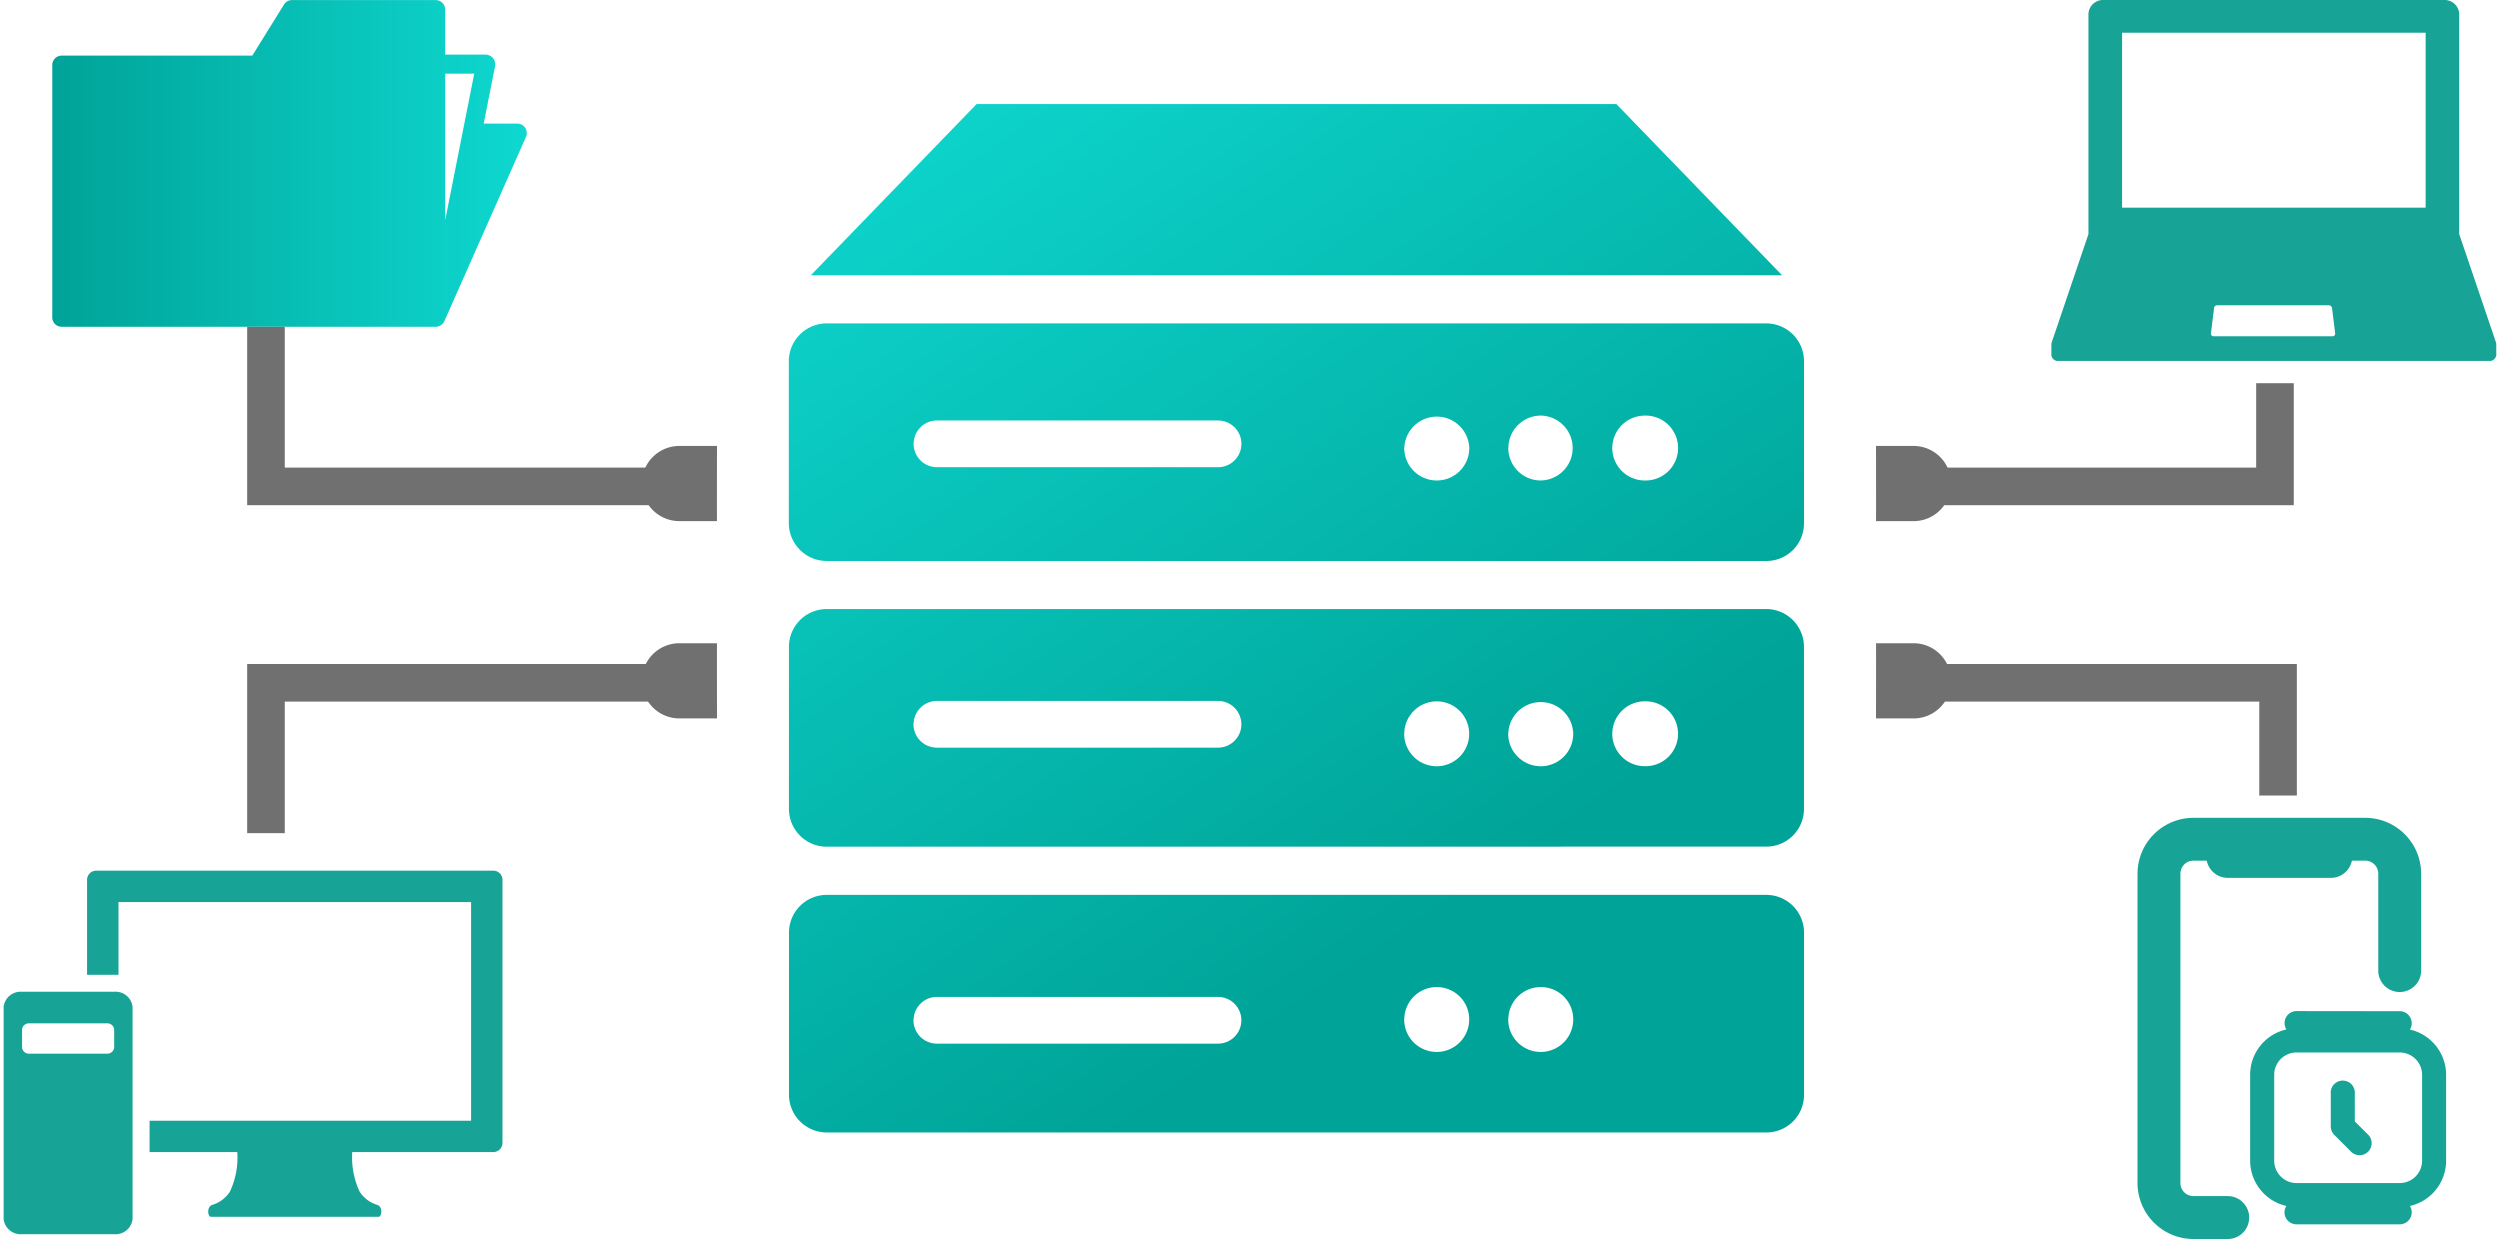
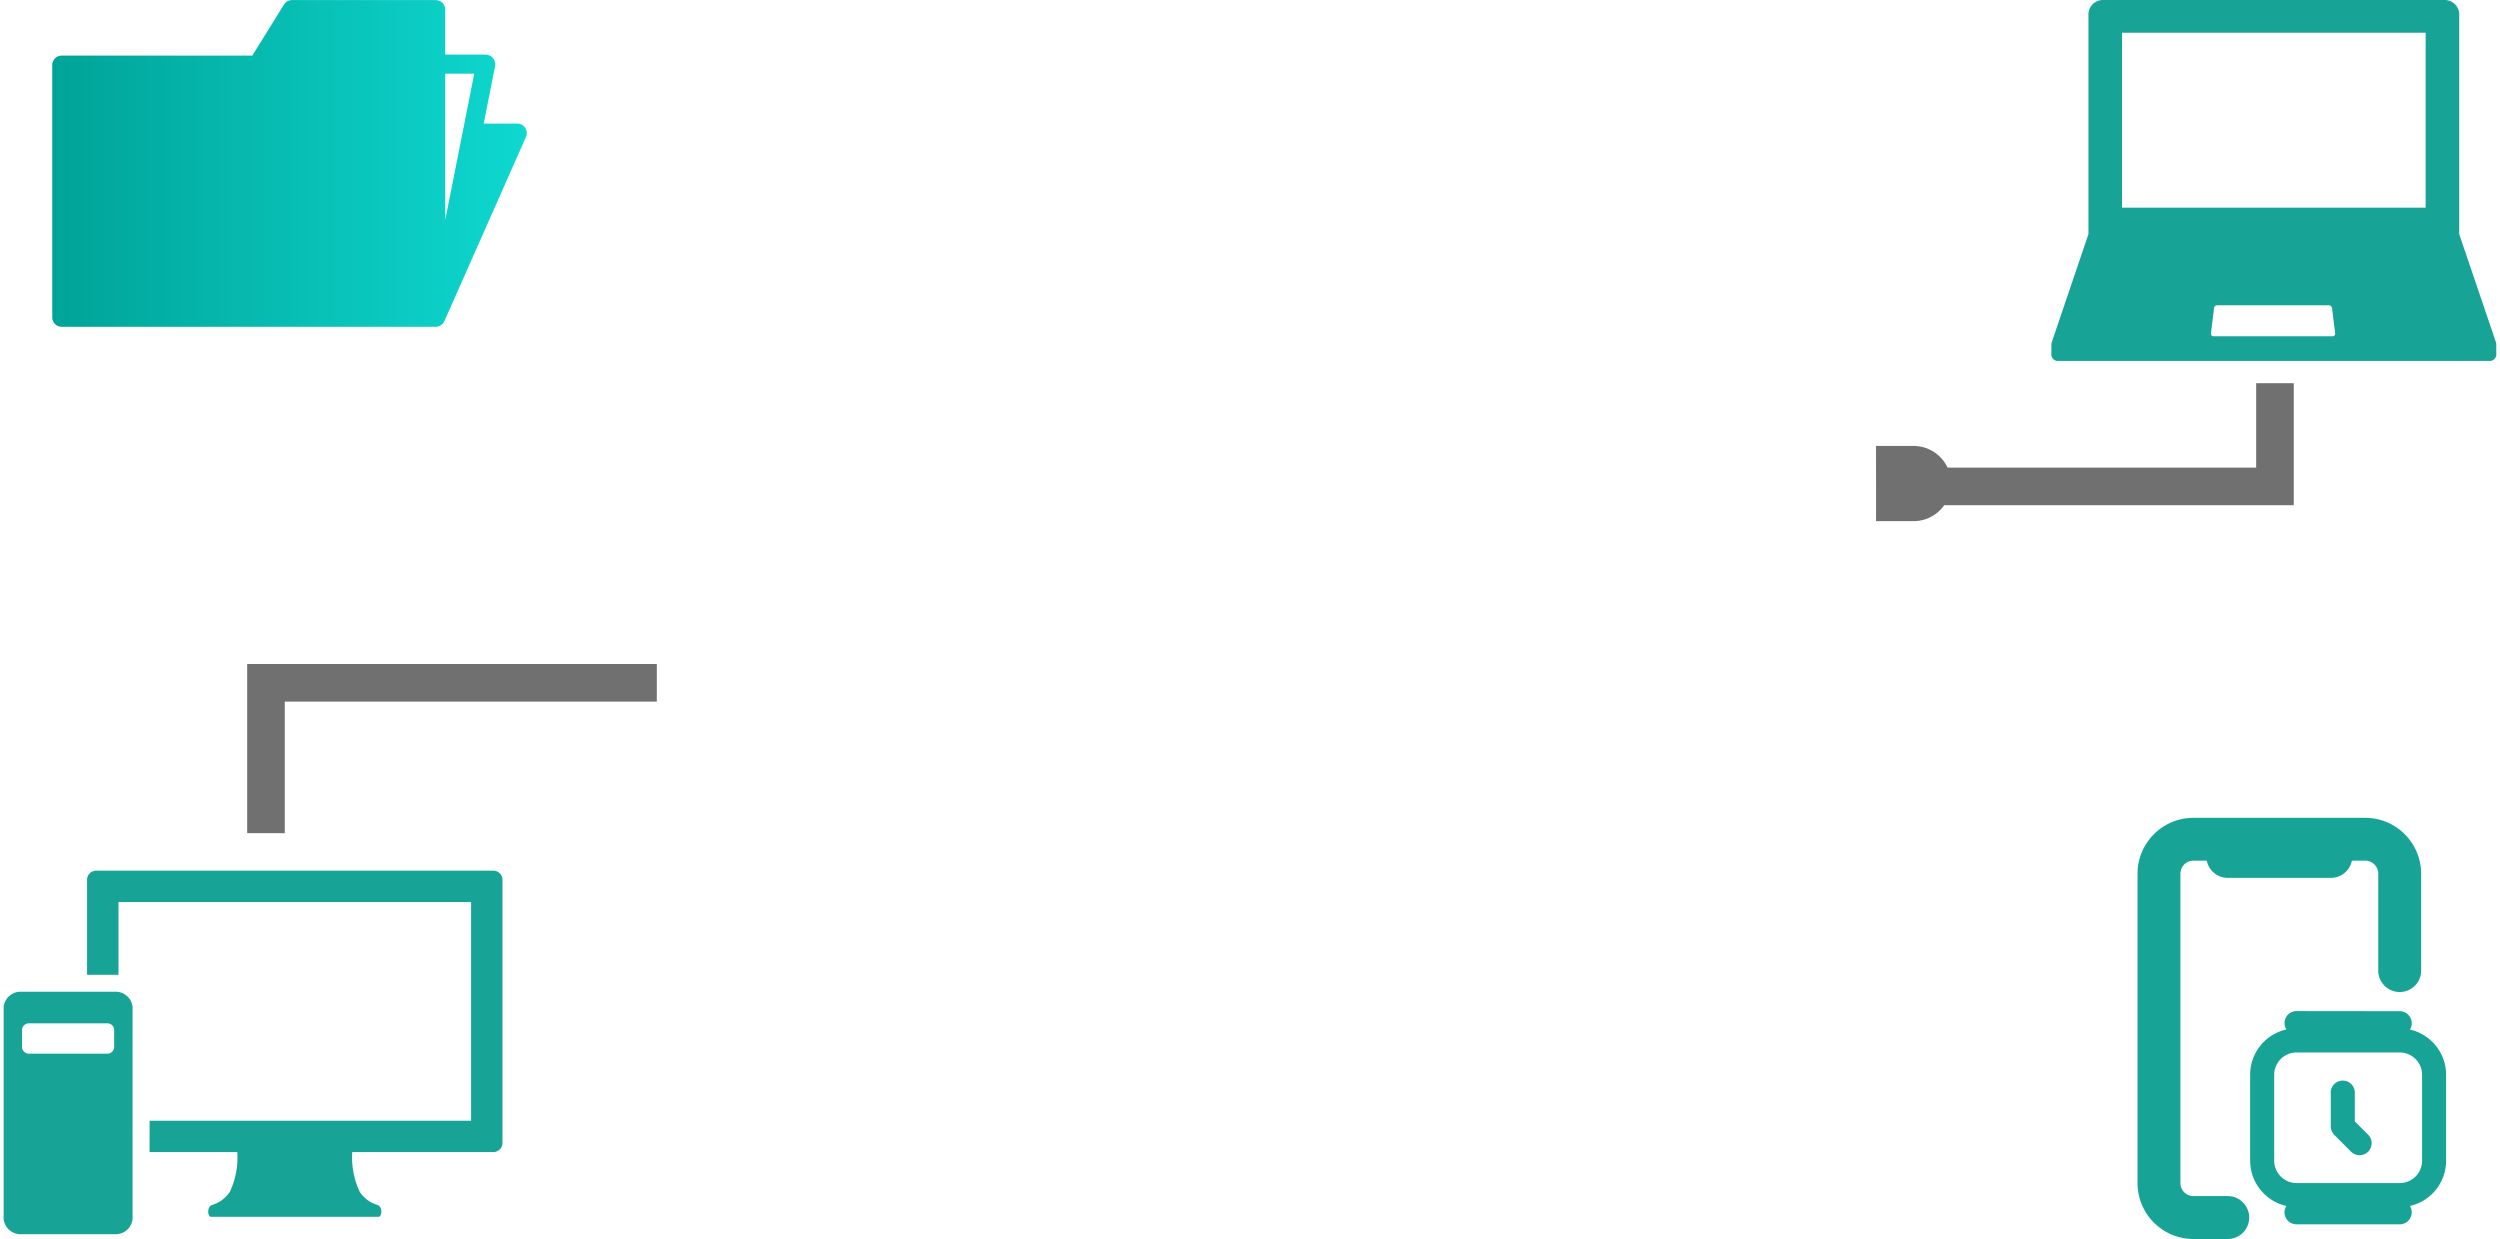
<svg xmlns="http://www.w3.org/2000/svg" version="1.1" id="レイヤー_1" x="0" y="0" viewBox="0 0 133 65.914" xml:space="preserve">
  <style type="text/css">.st1{fill:#18a397}.st3{fill:#707070}</style>
  <linearGradient id="合体_72_00000103228944637301216630000008740089777153208458_" gradientUnits="userSpaceOnUse" x1="-227.065" y1="445.097" x2="-227.629" y2="445.94" gradientTransform="matrix(54.009 0 0 -54.709 12339.95 24399.705)">
    <stop offset="0" stop-color="#00a397" />
    <stop offset="1" stop-color="#0ed8d0" />
  </linearGradient>
-   <path id="合体_72_00000145040597339522354950000001654392347044833428_" d="M43.974 60.247a2.009 2.009 0 01-2-1.993v-8.646a2.007 2.007 0 012-2h50a2.007 2.007 0 012 2v8.646a2 2 0 01-2 1.993h-50zm36.263-6.007a1.727 1.727 0 001.73 1.724h.001a1.73 1.73 0 001.729-1.727 1.718 1.718 0 00-1.71-1.724h-.021a1.725 1.725 0 00-1.724 1.726v.001h-.005zm-5.534 0a1.727 1.727 0 001.73 1.724 1.732 1.732 0 001.729-1.727 1.719 1.719 0 00-1.711-1.724h-.021a1.724 1.724 0 00-1.722 1.726v.001h-.005zm-26.107.036c.001.688.56 1.246 1.248 1.246h14.952a1.243 1.243 0 10.003-2.486h-14.96a1.242 1.242 0 00-1.237 1.24h-.006zm-4.678-9.232a2.011 2.011 0 01-1.947-2v-8.643a2.012 2.012 0 012-2h50a2.012 2.012 0 012 2v8.646a2.007 2.007 0 01-1.94 1.993l-50.113.004zm41.853-6.007a1.729 1.729 0 001.734 1.724 1.726 1.726 0 100-3.451 1.73 1.73 0 00-1.731 1.728l-.003-.001zm-5.535 0a1.73 1.73 0 001.731 1.727 1.725 1.725 0 001.729-1.721v-.003a1.728 1.728 0 00-3.455-.005l-.005.002zm-5.534 0a1.728 1.728 0 001.73 1.727 1.727 1.727 0 001.729-1.724 1.728 1.728 0 00-1.729-1.727 1.728 1.728 0 00-1.725 1.722l-.005.002zm-26.106-.505a1.247 1.247 0 001.248 1.243h14.952c.688 0 1.244-.556 1.246-1.243a1.246 1.246 0 00-1.246-1.243H49.844a1.246 1.246 0 00-1.242 1.241l-.006.002zm-4.623-8.688a2.018 2.018 0 01-2.008-1.993v-8.646a2.017 2.017 0 012.008-2h50a2.01 2.01 0 012 2v8.646a2 2 0 01-2 1.993h-50zm41.8-6.007a1.727 1.727 0 001.73 1.724h.004a1.726 1.726 0 100-3.451 1.73 1.73 0 00-1.733 1.725l-.001.002zm-5.531 0a1.725 1.725 0 001.726 1.724h.005a1.726 1.726 0 00.016-3.451h-.019a1.727 1.727 0 00-1.724 1.725l-.004.002zm-5.538 0a1.73 1.73 0 001.734 1.724 1.724 1.724 0 001.728-1.719v-.005a1.73 1.73 0 00-3.458-.002l-.004.002zm-26.1-.227a1.244 1.244 0 001.242 1.246h14.952a1.243 1.243 0 10.004-2.486H49.85a1.24 1.24 0 00-1.243 1.238l-.003.002zm-5.466-8.966l8.816-9.106h34.038l8.814 9.106H43.138z" fill="url(#合体_72_00000103228944637301216630000008740089777153208458_)" />
  <path class="st1" d="M118.517 63.632h-1.828c-.38 0-.69-.31-.691-.689V46.478a.694.694 0 01.69-.691h.711c.104.521.566.915 1.118.915h5.489c.55 0 1.01-.392 1.116-.915h.711c.38.001.69.311.691.69v5.215a1.142 1.142 0 002.281 0v-5.215a2.977 2.977 0 00-2.971-2.969h-9.147a2.978 2.978 0 00-2.971 2.97v16.467a2.978 2.978 0 002.971 2.97h1.83a1.138 1.138 0 001.139-1.143c0-.628-.511-1.139-1.139-1.14zm9.691-8.859a.64.64 0 00-.544-.977l-5.487-.006a.64.64 0 00-.543.977 2.47 2.47 0 00-1.926 2.407v4.575a2.475 2.475 0 001.926 2.409.635.635 0 00-.1.336c0 .353.287.64.64.64h5.49a.639.639 0 00.544-.976 2.473 2.473 0 001.925-2.409V57.18a2.47 2.47 0 00-1.925-2.407zm.647 6.982a1.19 1.19 0 01-1.188 1.184h-5.49a1.191 1.191 0 01-1.189-1.189l-.001.005V57.18a1.19 1.19 0 011.189-1.189h5.49a1.191 1.191 0 011.189 1.189v4.575zm-2.85-1.37l-.729-.726v-1.565a.641.641 0 00-1.28-.002v.002h.001v1.829c0 .17.067.333.187.454l.915.915a.642.642 0 00.911-.902l-.005-.005zM26.25 46.32H5.115a.486.486 0 00-.483.49v5.05h1.672v-3.871h18.758v11.633H7.958v1.669h4.666a4.29 4.29 0 01-.39 2.1 1.7 1.7 0 01-.951.712c-.3.113-.225.631-.066.631h8.929c.158 0 .237-.519-.065-.631a1.69 1.69 0 01-.951-.713 4.326 4.326 0 01-.391-2.1h7.51a.486.486 0 00.483-.49V46.81a.485.485 0 00-.482-.49zM6.073 52.762h-4.9a.909.909 0 00-.98.806v11.284a.91.91 0 00.98.807h4.9a.909.909 0 00.98-.807V53.568a.907.907 0 00-.98-.806zm.001 2.97a.364.364 0 01-.393.322H1.566a.364.364 0 01-.393-.322v-.968a.364.364 0 01.393-.321h4.115a.364.364 0 01.393.321v.968z" />
  <linearGradient id="SVGID_1_" gradientUnits="userSpaceOnUse" x1="2.781" y1="8.694" x2="28.025" y2="8.694">
    <stop offset="0" stop-color="#00a397" />
    <stop offset="1" stop-color="#0ed8d0" />
  </linearGradient>
  <path d="M23.684 3.92h1.545l-.607 3.063-.938 4.735V3.92zM15.539.002a.505.505 0 00-.43.239l-1.687 2.718H3.286a.5.5 0 00-.505.495V16.88a.5.5 0 00.495.505h19.91a.51.51 0 00.155-.027l.025-.01c.014-.005.026-.014.04-.019a.425.425 0 00.074-.044l.041-.034.029-.026c.014-.016.026-.034.04-.054s.025-.036.036-.055.014-.021.019-.032v-.007l4.336-9.79a.504.504 0 00-.459-.711h-1.788l.606-3.066v-.051c0-.017.01-.03.01-.048s-.008-.032-.01-.049a.482.482 0 00-.022-.1.432.432 0 00-.09-.168.625.625 0 00-.067-.069.466.466 0 00-.171-.09.166.166 0 00-.048-.019.14.14 0 00-.029 0h-.021c-.016-.005-.032-.008-.048-.011h-2.16V.51a.505.505 0 00-.505-.505h-.002L15.539.002z" fill="url(#SVGID_1_)" />
  <path class="st3" d="M122.028 20.386h-2v4.49h-16.419a1.996 1.996 0 00-1.805-1.152h-2s.007 3.953 0 4h2c.675 0 1.269-.336 1.631-.848h18.594v-6.49z" />
-   <path id="パス_115822-2_00000029726281663481779470000012919784504516487317_" class="st3" d="M15.15 17.386v7.49h19.611v2H13.15v-9.49h2z" />
-   <path id="パス_115821-2_00000157283191537065908850000005118717903594276015_" class="st3" d="M38.144 23.724h-2a2 2 0 100 4h2c-.007-.047 0-4 0-4z" />
  <path id="合体_74_00000105414649815657092740000010000026378110571409_" class="st1" d="M109.429 19.202a.357.357 0 01-.295-.4v-.444a.418.418 0 01.022-.157l1.949-5.746V.762a.773.773 0 01.782-.762h18.161a.773.773 0 01.782.762v11.693l1.951 5.746c.019.05.025.104.021.157v.444a.358.358 0 01-.295.4h-23.078zm23.338-.688a.432.432 0 00.035-.154.484.484 0 01-.038.154h.003zm-14.978-2.134l-.166 1.351a.14.14 0 00.118.159c.008.001.017.002.024.001h6.321a.14.14 0 00.146-.13c0-.01 0-.02-.002-.03l-.166-1.351a.18.18 0 00-.174-.139h-5.928a.174.174 0 00-.178.139h.005zm-4.894-5.333h16.149V1.741h-16.149v9.306z" />
-   <path class="st3" d="M120.193 35.324l-16.609.001a1.993 1.993 0 00-1.78-1.105h-2c.007.047 0 4 0 4h2c.696 0 1.307-.356 1.666-.895h16.723v4.999h2v-7h-2z" />
  <path id="パス_115822-4_00000045603722802060566540000000608892779933756081_" class="st3" d="M13.43 37.325h21.513v-2H13.43v2z" />
-   <path id="パス_115821-4_00000134218187892858645510000002162841581446736516_" class="st3" d="M38.145 38.22h-2a2 2 0 110-4h2c-.008.047 0 4 0 4z" />
  <rect x="13.15" y="35.324" class="st3" width="2" height="9" />
</svg>